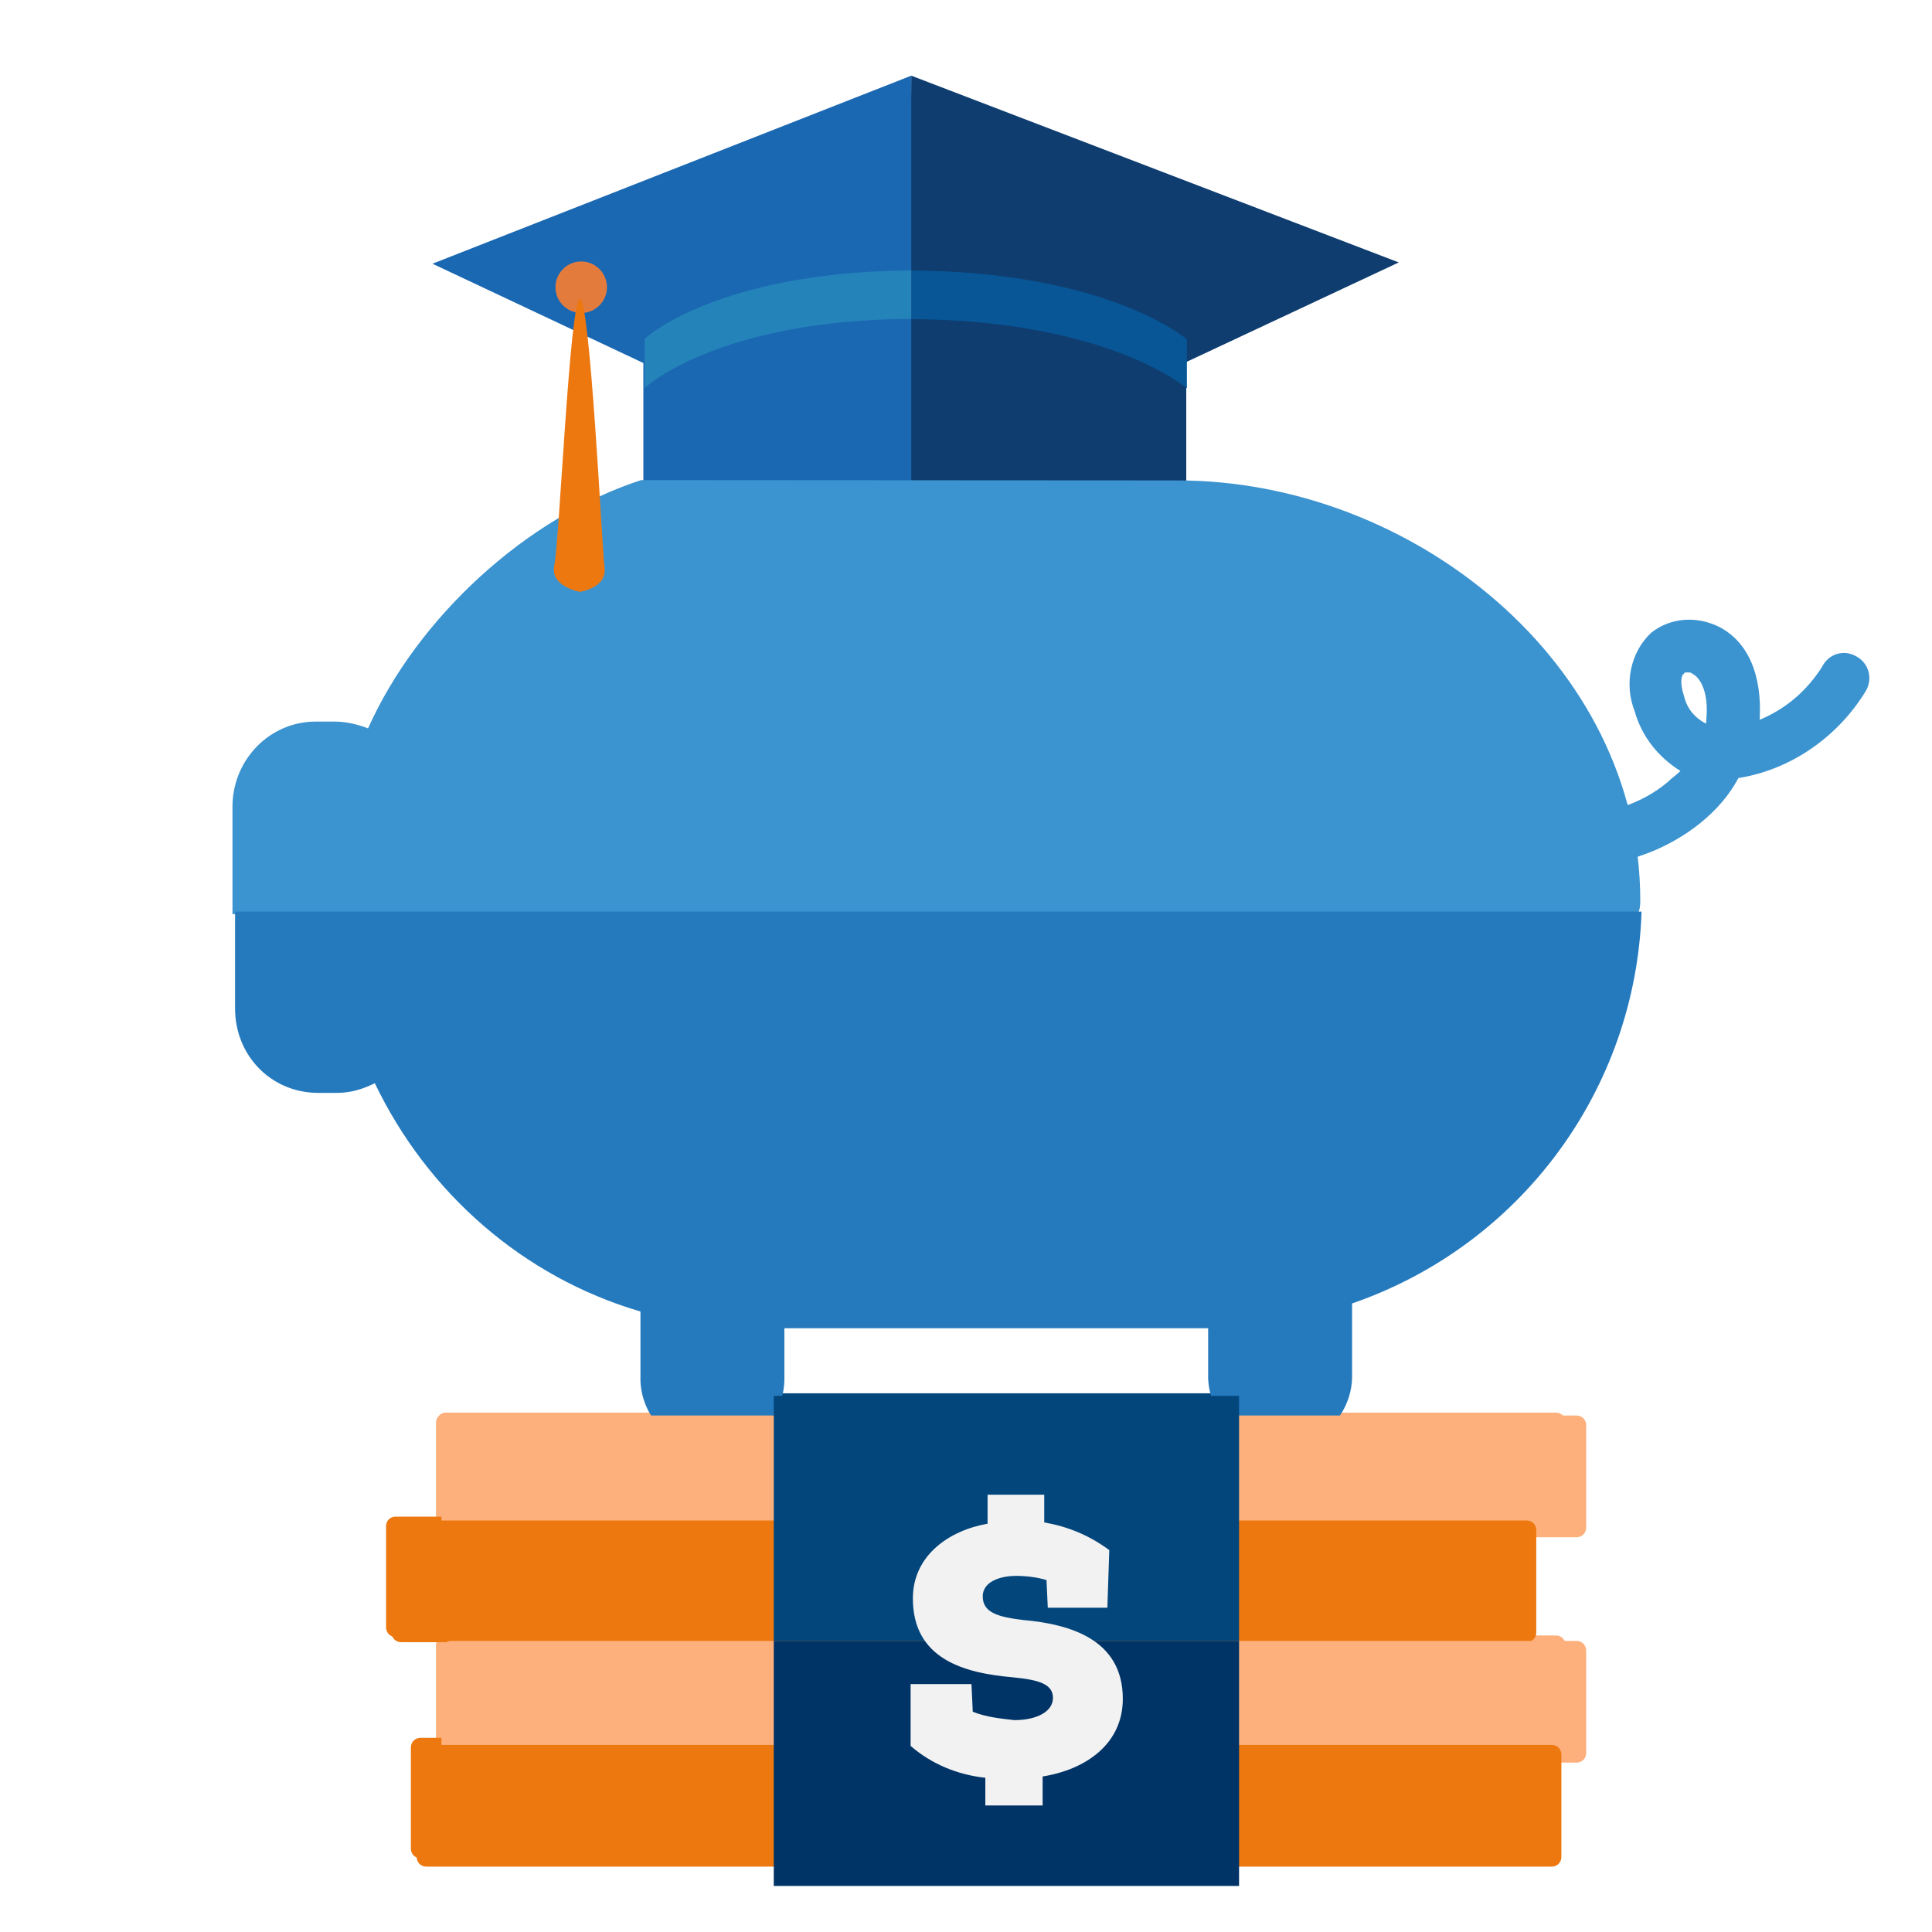
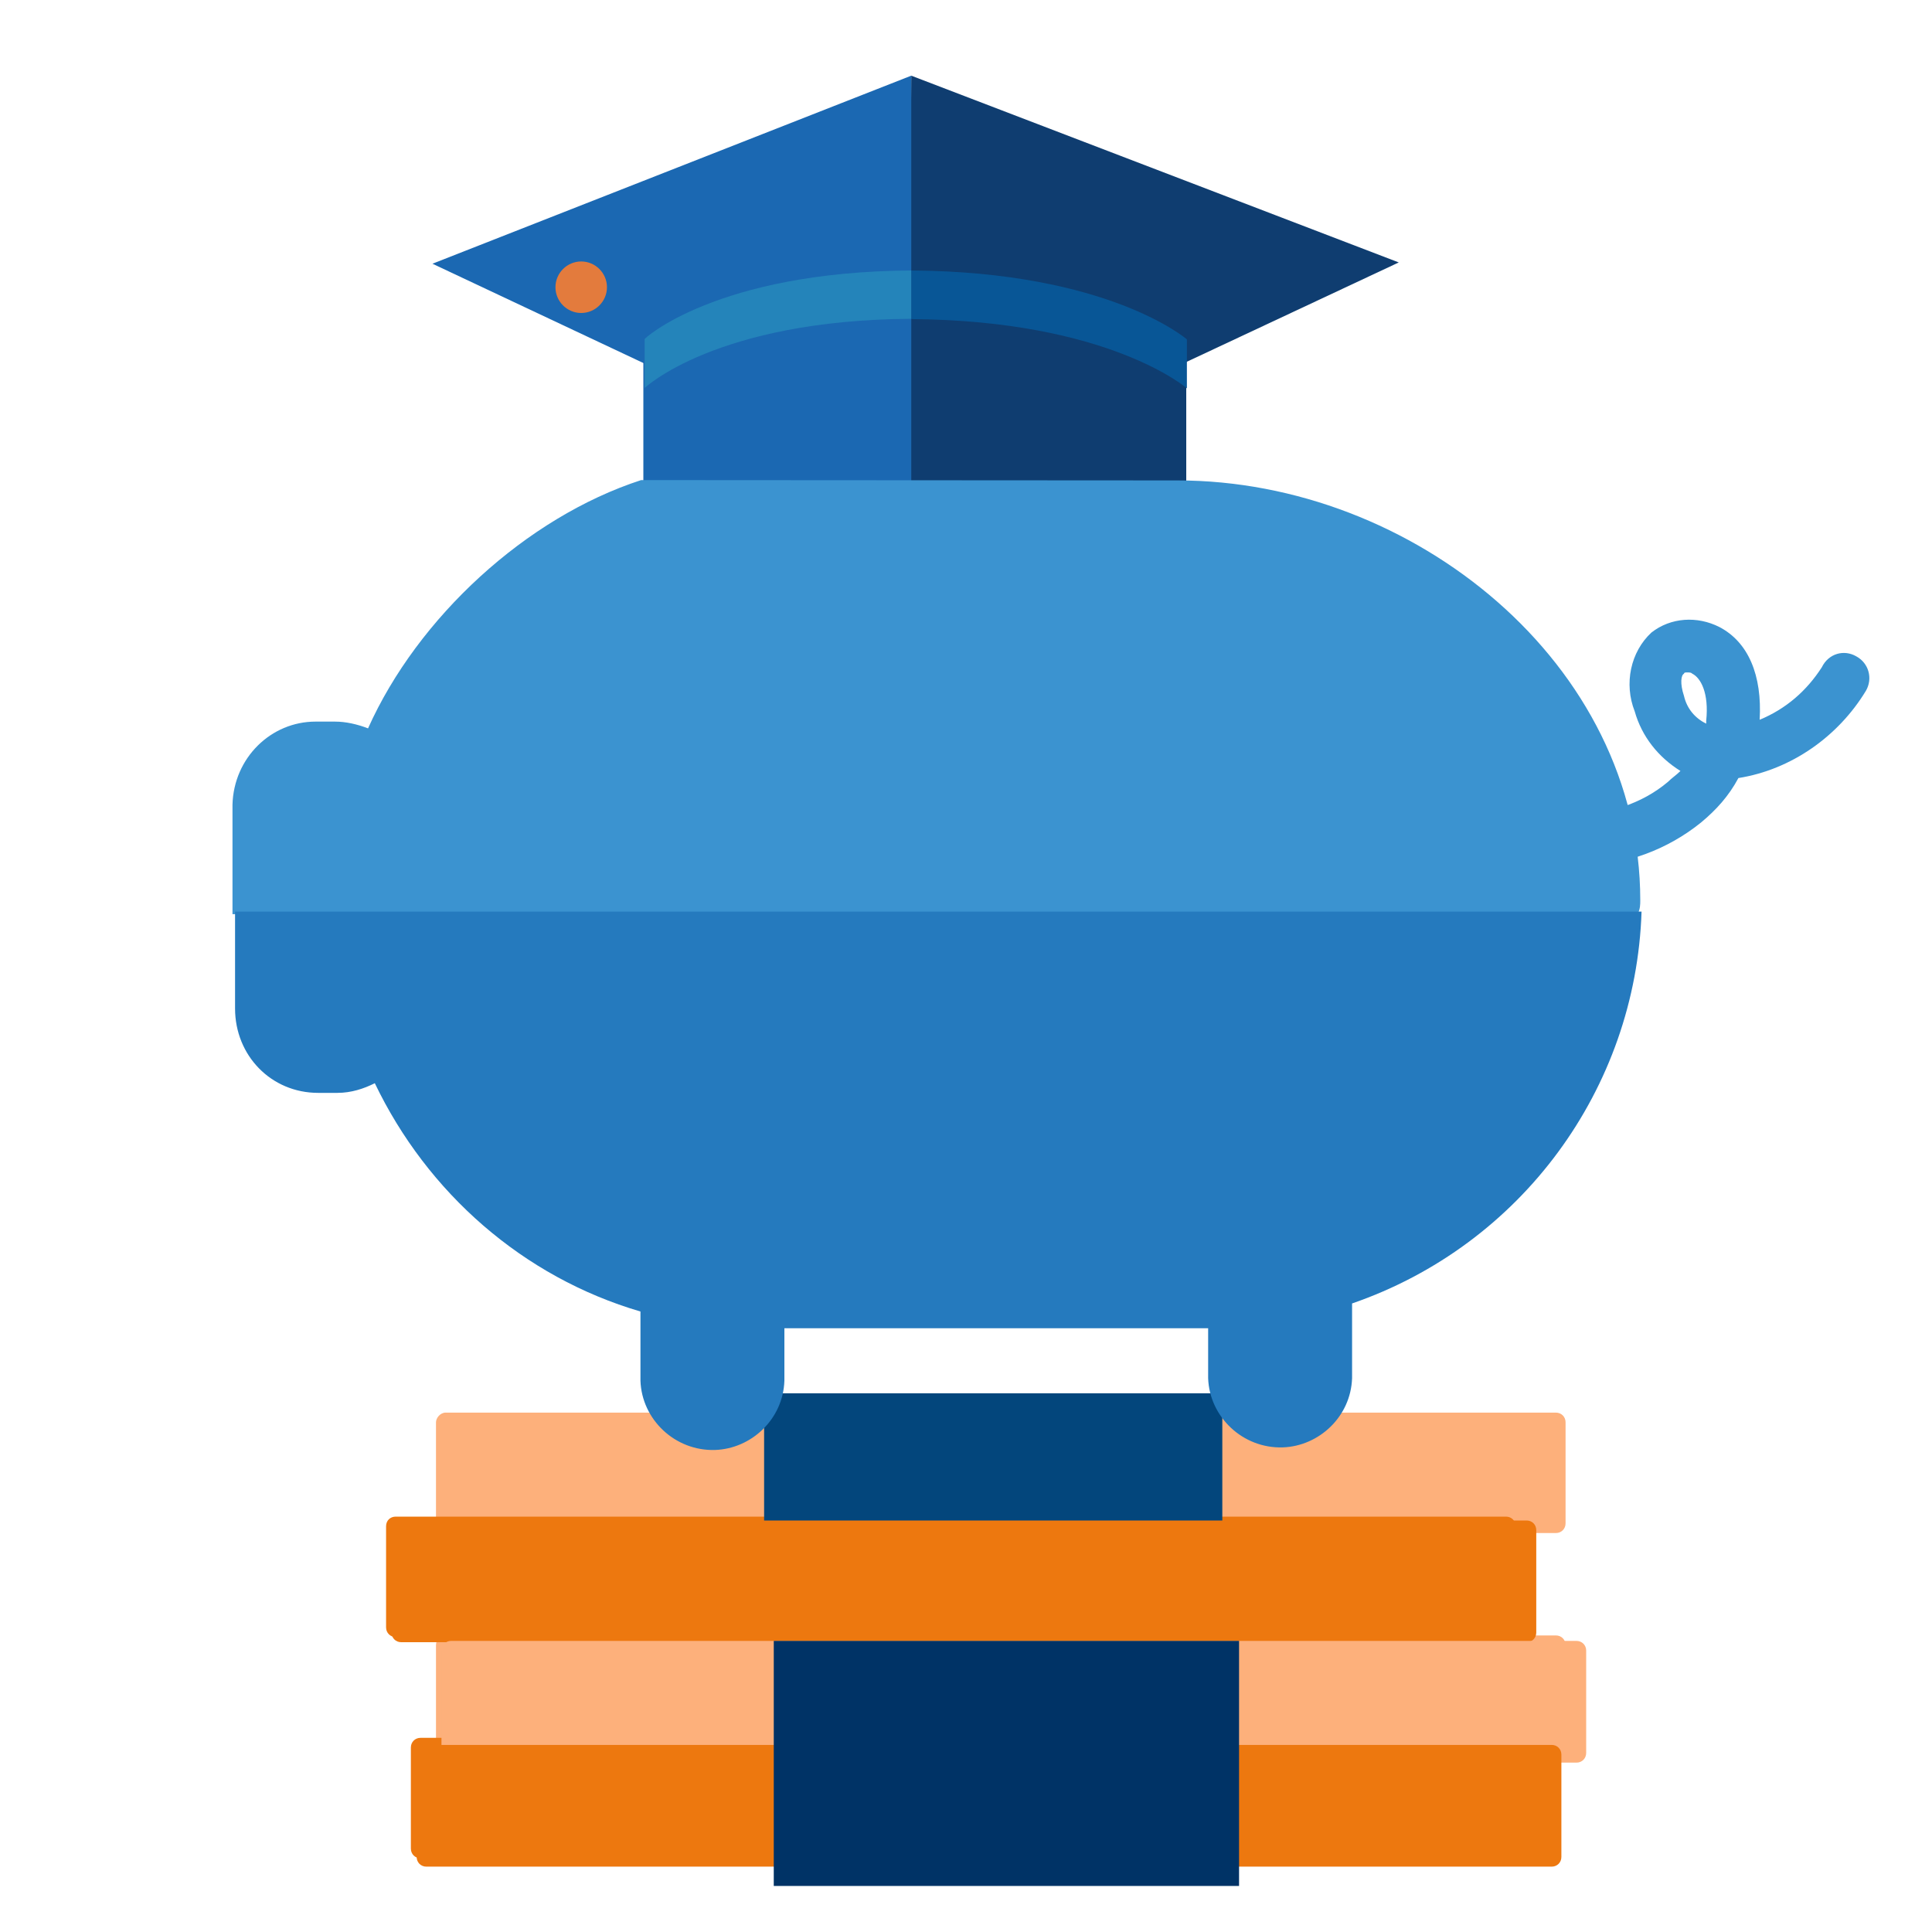
<svg xmlns="http://www.w3.org/2000/svg" version="1.1" id="Layer_1" x="0px" y="0px" viewBox="0 0 600 600" style="enable-background:new 0 0 600 600;" xml:space="preserve">
  <style type="text/css">
	.st0{fill:#FDB07B;}
	.st1{fill:#ED780F;}
	.st2{fill:#03467C;}
	.st3{fill:#F2F2F2;}
	.st4{fill:#0F3D70;}
	.st5{fill:#1B68B2;}
	.st6{fill:#085696;}
	.st7{fill:#2484BA;}
	.st8{fill:#3B93D0;}
	.st9{fill:#257ABE;}
	.st10{fill:#003366;}
	.st11{fill:#E37B3D;}
	.st12{clip-path:url(#SVGID_00000013192874096745826490000016711583987219395500_);}
	.st13{fill:#E8F2F9;}
	.st14{fill:#C0D6E2;}
	.st15{fill:#E37B3D;stroke:#F2F2F2;stroke-width:9;stroke-miterlimit:10;}
	.st16{fill:#FFFFFF;}
	.st17{fill:#EA7923;}
	.st18{fill:#DCEBF8;}
	.st19{opacity:0.25;}
	.st20{fill:#FCC190;}
	.st21{fill:#2C4577;}
	.st22{fill:#F78B41;}
	.st23{fill:#7AB4E2;}
	.st24{opacity:0.4;fill:#DCEBF8;enable-background:new    ;}
	.st25{opacity:0.16;fill:#2B9BE0;enable-background:new    ;}
	.st26{clip-path:url(#SVGID_00000113315958655848338820000001551511365993798571_);}
	.st27{fill:#CFE6FA;}
	.st28{fill:#3D93D0;}
	.st29{fill:#E8F4FD;}
	.st30{opacity:0.23;fill:#FCC190;enable-background:new    ;}
	.st31{fill:#C65D17;}
	.st32{clip-path:url(#SVGID_00000102520689977895684340000000508768991285974462_);}
	.st33{fill:#125993;}
	.st34{opacity:0.23;fill:#EB7923;enable-background:new    ;}
	.st35{clip-path:url(#SVGID_00000058567126181804486690000007245172410823154071_);}
	.st36{fill:#FC993F;}
	.st37{opacity:0.15;}
	.st38{clip-path:url(#SVGID_00000156556952679691270550000012669343120567615368_);}
	.st39{fill:#F5A155;}
	.st40{opacity:0.2;}
	.st41{clip-path:url(#SVGID_00000179610914669075783750000013135912911229462449_);}
	.st42{clip-path:url(#SVGID_00000134251703229337637910000009503851382198416789_);}
	.st43{fill:#135EA5;}
	.st44{opacity:0.1;}
	.st45{clip-path:url(#SVGID_00000110433008177587578840000011966007262280121987_);}
	.st46{clip-path:url(#SVGID_00000155107898444931083170000001281988578097395866_);}
	.st47{clip-path:url(#SVGID_00000053504561009403291260000001027812568064251069_);}
	.st48{clip-path:url(#SVGID_00000010305125053739396300000012148366679252982438_);}
	.st49{clip-path:url(#SVGID_00000016766328361812167000000007521796143196929438_);}
	.st50{clip-path:url(#SVGID_00000103254100091263021590000013103716671598338749_);}
	.st51{clip-path:url(#SVGID_00000031177268835590338250000003826546459090369214_);}
	.st52{clip-path:url(#SVGID_00000002370459422753491950000018052647561440134828_);}
	.st53{clip-path:url(#SVGID_00000060025060139350976180000017916446255028190389_);}
	.st54{clip-path:url(#SVGID_00000024718711764392231830000011728678330003503791_);}
	.st55{clip-path:url(#SVGID_00000039132067129373401060000008228074313481353094_);}
	.st56{clip-path:url(#SVGID_00000002379839847206452040000004040267273066653880_);}
	.st57{fill:#FFD600;}
	.st58{clip-path:url(#SVGID_00000165950391379819277190000003751085936319331251_);}
	.st59{clip-path:url(#SVGID_00000014634599786473776540000010654401192049679531_);}
	.st60{clip-path:url(#SVGID_00000072966197457361098270000017160604393403093178_);}
	.st61{clip-path:url(#SVGID_00000156571464769641867850000003586113707807373460_);}
	.st62{clip-path:url(#SVGID_00000094600623749935023750000007820614886318845579_);}
	.st63{clip-path:url(#SVGID_00000026869132112232250870000006556131128890997404_);}
	.st64{clip-path:url(#SVGID_00000092419488038918989730000009606264022769375397_);}
	.st65{clip-path:url(#SVGID_00000047776701157378785370000000794893029596335270_);}
	.st66{clip-path:url(#SVGID_00000109715399535012861640000001333427164287433893_);}
	.st67{clip-path:url(#SVGID_00000098908492592897899700000007007006012804206516_);}
	.st68{clip-path:url(#SVGID_00000162337529388047688990000006614273265573131150_);}
	.st69{fill:#F9B373;}
	.st70{opacity:0.23;fill:#2B9BE0;enable-background:new    ;}
	.st71{clip-path:url(#SVGID_00000164482305790064685210000008852191585714367117_);}
	.st72{fill:#EB7923;}
	.st73{clip-path:url(#SVGID_00000144316190155336260730000006869119487168881060_);}
	.st74{fill:#C45800;}
	.st75{fill:#F4F5F8;}
	.st76{opacity:0.4;}
	.st77{fill:#CE5F13;}
	.st78{fill:#B5500B;}
	.st79{fill:#F7C194;}
	.st80{fill:none;stroke:#C45800;stroke-width:1.5;stroke-miterlimit:10;}
	.st81{fill:none;stroke:#E88C4D;stroke-width:1.5;stroke-miterlimit:10;}
	.st82{fill:#1A5387;}
	.st83{fill:#CCE5FA;}
	.st84{opacity:0.23;enable-background:new    ;}
	.st85{fill:#2B9BE0;}
	.st86{clip-path:url(#SVGID_00000165925067040183182230000014500433121020785540_);}
	.st87{fill:#F79842;}
	.st88{fill:none;stroke:#E88C4D;stroke-width:4;stroke-miterlimit:10;}
	.st89{fill:none;stroke:#C45800;stroke-width:4;stroke-miterlimit:10;}
	.st90{clip-path:url(#SVGID_00000159463239454513005580000011864795272245509039_);}
	.st91{clip-path:url(#SVGID_00000070115781951428453070000003202191483247394745_);}
</style>
  <g>
    <g id="Group_8782">
      <path id="Rectangle_3510" class="st0" d="M138.4,438.7h344.8c1.7,0,3,1.3,3,3v31.4c0,1.7-1.3,3-3,3H138.4c-1.7,0-3-1.3-3-3v-31.4    C135.4,440.4,136.7,438.7,138.4,438.7z" />
      <path id="Rectangle_3511_00000015338607787375722530000012325516081720213915_" class="st1" d="M122.9,471h344.8c1.7,0,3,1.3,3,3    v31.4c0,1.7-1.3,3-3,3H122.9c-1.7,0-3-1.3-3-3V474C119.9,472.2,121.2,471,122.9,471z" />
      <path id="Rectangle_3512_00000133519871781398548560000012708730329976324249_" class="st0" d="M138.4,507.9h344.8    c1.7,0,3,1.3,3,3v31.4c0,1.7-1.3,3-3,3H138.4c-1.7,0-3-1.3-3-3v-31.4C135.4,509.2,136.7,507.9,138.4,507.9z" />
      <path id="Rectangle_3513" class="st1" d="M130.6,539.7h344.8c1.7,0,3,1.3,3,3v31.4c0,1.7-1.3,3-3,3H130.6c-1.7,0-3-1.3-3-3v-31.4    C127.6,541,128.9,539.7,130.6,539.7z" />
      <g id="Group_8780">
        <rect id="Rectangle_3514" x="237.3" y="432.7" class="st2" width="142.3" height="75.2" />
      </g>
      <g id="Group_8781">
-         <path id="Path_4683" class="st3" d="M339.1,497.6h-18.1l-0.4-8.6c-3-0.9-6.4-1.3-9.5-1.3c-3.9,0-10.3,1.3-10.3,6.4     s5.2,6.4,12.5,7.3c14.6,1.3,30.5,6,30.5,24.1c0,13.8-11.2,21.5-24.5,23.6v9h-17.2v-8.6c-8.6-0.9-16.3-4.3-22.8-9.9v-18.9h18.5     l0.4,8.6c4.3,1.7,8.6,2.1,12.9,2.6c6.9,0,12-2.6,12-6.9c0-4.3-4.3-5.6-12.5-6.4c-15-1.3-30.5-5.6-30.5-24.1     c0-13.3,11.2-20.6,22.8-22.8v-9h17.2v8.6c7.3,1.3,13.8,3.9,19.8,8.6L339.1,497.6z" />
-       </g>
+         </g>
    </g>
    <g>
      <path id="Path_3982_00000025402691610667039300000001128486496567247286_" class="st4" d="M357.8,117.4l76.6-35.9L283,23.5    l-0.6,111.9L357.8,117.4z" />
      <path id="Path_3983_00000146483357953633308120000017242947637736934050_" class="st5" d="M209.7,117.4l-75.4-35.5L283,23.5v110.7    L209.7,117.4z" />
      <path id="Path_3984_00000111908930362583569540000009293731068367169167_" class="st5" d="M199.8,162.1v-56.7    c0,0,23.6-20.4,84.2-20.8v66.7C284.4,151.3,225.3,153.3,199.8,162.1z" />
      <path id="Path_3985_00000049909679454763921710000006412208357574401933_" class="st4" d="M368.4,161.5v-56.7    c0,0-24-20.4-85.4-20.8v66.7C283,150.7,338.9,151.9,368.4,161.5z" />
      <path id="Path_3986_00000062167407362448498180000008413962171515300252_" class="st6" d="M368.6,105.4v15.2    c0,0-24.2-21.1-85.6-21.5V84C344.5,84.4,368.6,105.4,368.6,105.4z" />
      <path id="Path_3987_00000088813108975524599370000011593526444242042044_" class="st7" d="M283,84v15    c-60.7,0.4-82.8,21.5-82.8,21.5v-15.2C199.8,105.4,222.3,84.4,283,84z" />
    </g>
    <g>
      <g id="Group_8779_1_">
        <g id="Group_8777_1_">
          <path id="Path_4679_1_" class="st8" d="M509.4,279.6L509.4,279.6c0-73.5-70.6-130.4-143.7-130.4l-166.6-0.1      c-35.7,11.6-69.4,42.7-84.8,77.1c-3.4-1.3-6.9-2.1-10.3-2.1h-6c-13.8,0-25.4,11.2-25.8,25.8v34h436.4      C509.4,282.2,509.4,280.9,509.4,279.6z" />
          <path id="Path_4680_1_" class="st9" d="M98.8,339.4h6c4.3,0,8.2-1.3,11.6-3c16.3,34,46,60.2,82.5,70.9v21.5      c0.4,12,10.7,21.9,23.2,21.5c11.2-0.4,21.1-9.5,21.5-21.5v-16.3h131.6V428c0.4,12,10.7,21.9,23.2,21.5      c11.2-0.4,21.1-9.5,21.5-21.5v-23.2c52.5-18.1,88.1-66.6,89.9-121.7H73v30.1C73,327.8,84.2,339.4,98.8,339.4L98.8,339.4z" />
        </g>
      </g>
      <g id="Group_8782_1_">
-         <path id="Rectangle_3510_1_" class="st0" d="M140.1,439.6h349.5c1.7,0,3,1.3,3,3v31.8c0,1.7-1.3,3-3,3H140.1c-1.7,0-3-1.3-3-3     v-31.8C137.1,441.3,138.4,439.6,140.1,439.6z" />
        <path id="Rectangle_3511_1_" class="st1" d="M124.6,472.2h349.5c1.7,0,3,1.3,3,3v31.8c0,1.7-1.3,3-3,3H124.6c-1.7,0-3-1.3-3-3     v-31.8C121.6,473.5,122.9,472.2,124.6,472.2z" />
        <path id="Rectangle_3512_1_" class="st0" d="M140.1,509.6h349.5c1.7,0,3,1.3,3,3v31.8c0,1.7-1.3,3-3,3H140.1c-1.7,0-3-1.3-3-3     v-31.8C137.1,510.9,138.4,509.6,140.1,509.6z" />
        <path id="Rectangle_3513_1_" class="st1" d="M132.4,541.9h349.5c1.7,0,3,1.3,3,3v31.8c0,1.7-1.3,3-3,3H132.4c-1.7,0-3-1.3-3-3     v-31.8C129.3,543.2,130.6,541.9,132.4,541.9z" />
        <g id="Group_8780_1_">
-           <rect id="Rectangle_3514_1_" x="240.3" y="433.5" class="st2" width="144.5" height="76.1" />
          <rect id="Rectangle_3515_1_" x="240.3" y="509.6" class="st10" width="144.5" height="76.1" />
        </g>
        <g id="Group_8781_1_">
-           <path id="Path_4683_1_" class="st3" d="M343.9,499.3h-18.5l-0.4-8.6c-3-0.9-6.4-1.3-9.5-1.3c-3.9,0-10.3,1.3-10.3,6.4      c0,5.2,5.2,6.4,12.5,7.3c14.6,1.3,31,6,31,24.5c0,13.8-11.2,21.9-24.9,24.1v9H306v-8.6c-8.6-0.9-16.8-4.3-23.2-9.9V523h18.9      l0.4,8.6c4.3,1.7,8.6,2.1,12.9,2.6c6.9,0,12-2.6,12-6.9s-4.3-5.6-12.5-6.4c-15-1.3-31-5.6-31-24.5c0-13.3,11.2-21.1,23.2-23.2      v-9h17.6v8.6c7.3,1.3,13.8,3.9,20.2,8.6L343.9,499.3z" />
-         </g>
+           </g>
      </g>
      <g id="Group_4" transform="translate(112.778 50.231)">
        <path id="Path_2" class="st8" d="M378.5,218.8c-1.7,0-3,0-4.7-0.4c-4.3-0.4-7.7-4.3-7.3-8.6s4.3-7.7,8.6-7.3h0.4     c10.7,0.4,21.5-3,29.7-9.9c1.3-1.3,2.6-2.1,3.9-3.4c-6.9-4.3-12-10.7-14.2-18.5c-3.4-8.6-1.3-18.5,5.2-24.5     c6-4.7,14.2-5.2,21.1-1.7c9,4.7,13.3,15,12.5,28.8c8.2-3.4,14.6-9,19.3-16.3c2.1-4.3,6.9-5.6,10.7-3.4c3.9,2.1,5.2,6.9,3,10.7     c-8.6,14.2-23.2,24.5-39.6,27.1c-3,5.6-6.9,9.9-11.6,13.8C405.1,213.6,392.2,218.4,378.5,218.8z M411.1,158.6     c-0.4,0-0.9,0-0.9,0.4c-0.9,0.4-1.3,3,0,6.9c0.9,3.9,3.4,6.9,6.9,8.6c0-0.4,0-0.4,0-0.9c0.9-8.6-1.7-13.3-4.3-14.6     C412.4,158.6,412,158.6,411.1,158.6L411.1,158.6z" />
      </g>
    </g>
    <path id="Path_3989_00000034085490527537279210000016248092284931613091_" class="st11" d="M172.5,89.2c0,4.4,3.6,8,8,8s8-3.6,8-8   c0-4.4-3.6-8-8-8C176.1,81.2,172.5,84.8,172.5,89.2z" />
-     <path id="Path_3988_00000063623031937892817530000007551620126661851067_" class="st1" d="M180.1,92.8c3.2,0.4,6.8,76.2,7.6,83   c1.2,6.8-7.6,8-7.6,8s-9.2-1.6-8-8C173.7,169.1,176.9,93.2,180.1,92.8z" />
  </g>
</svg>